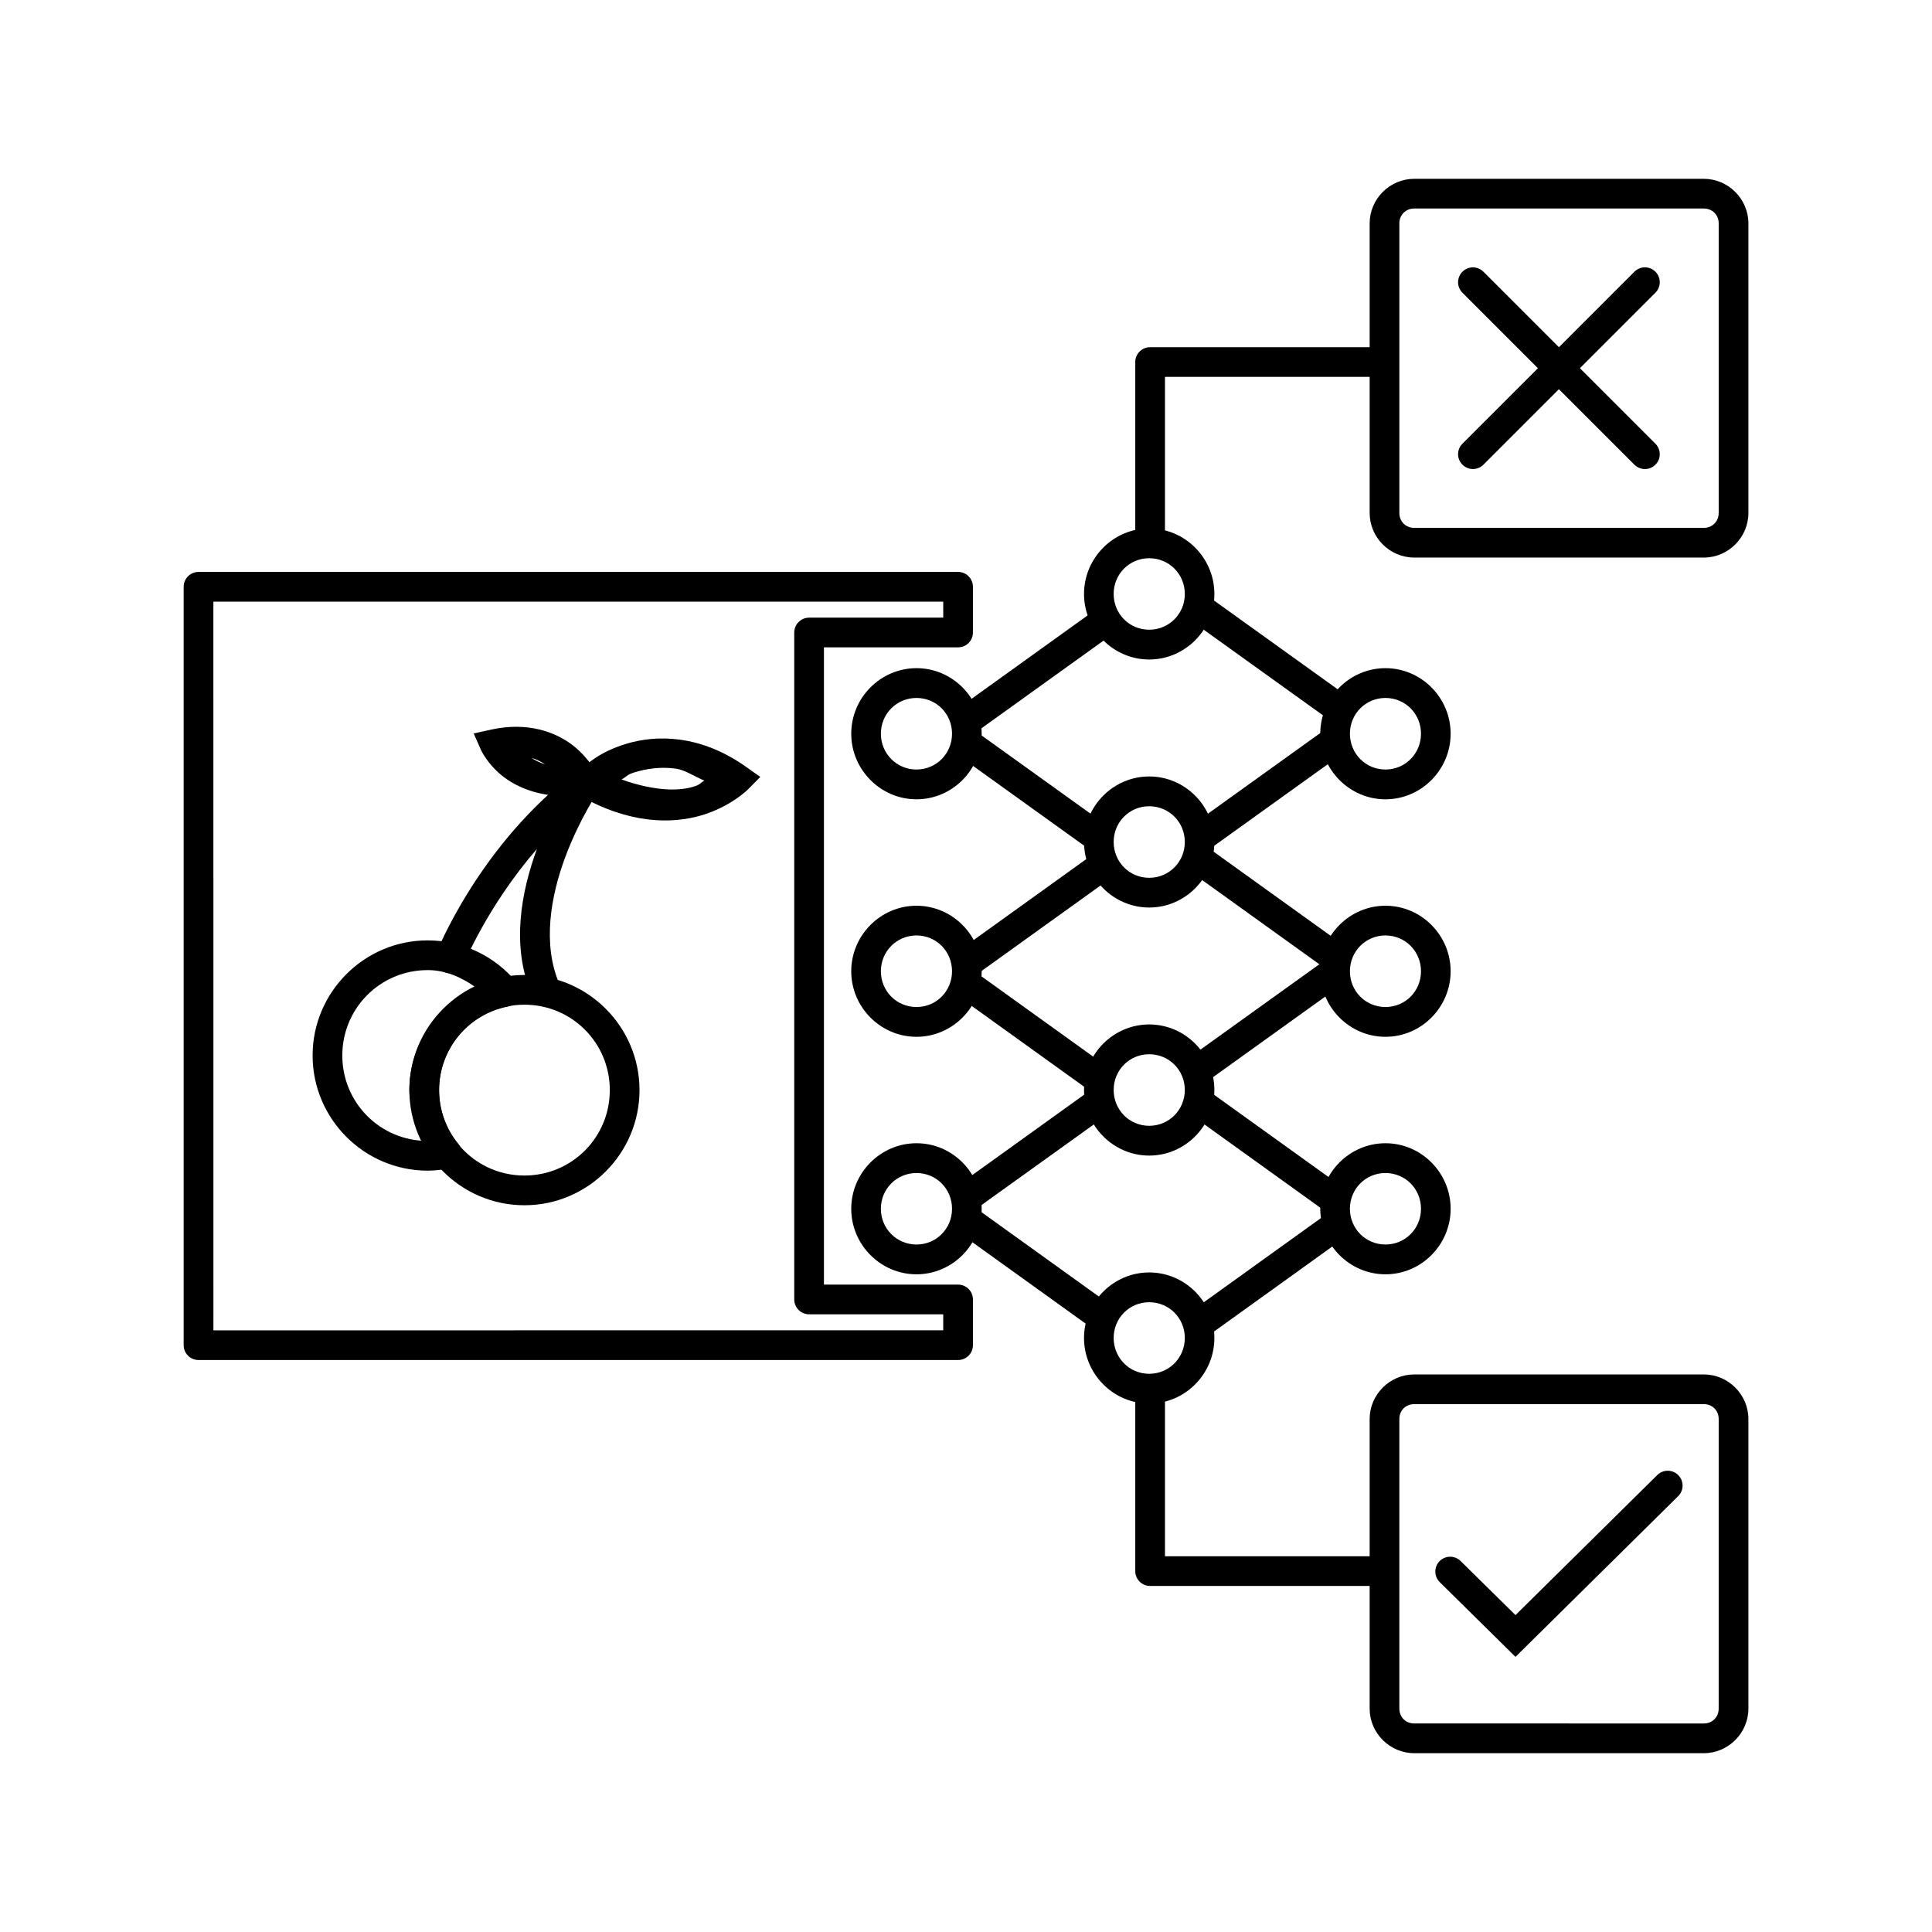
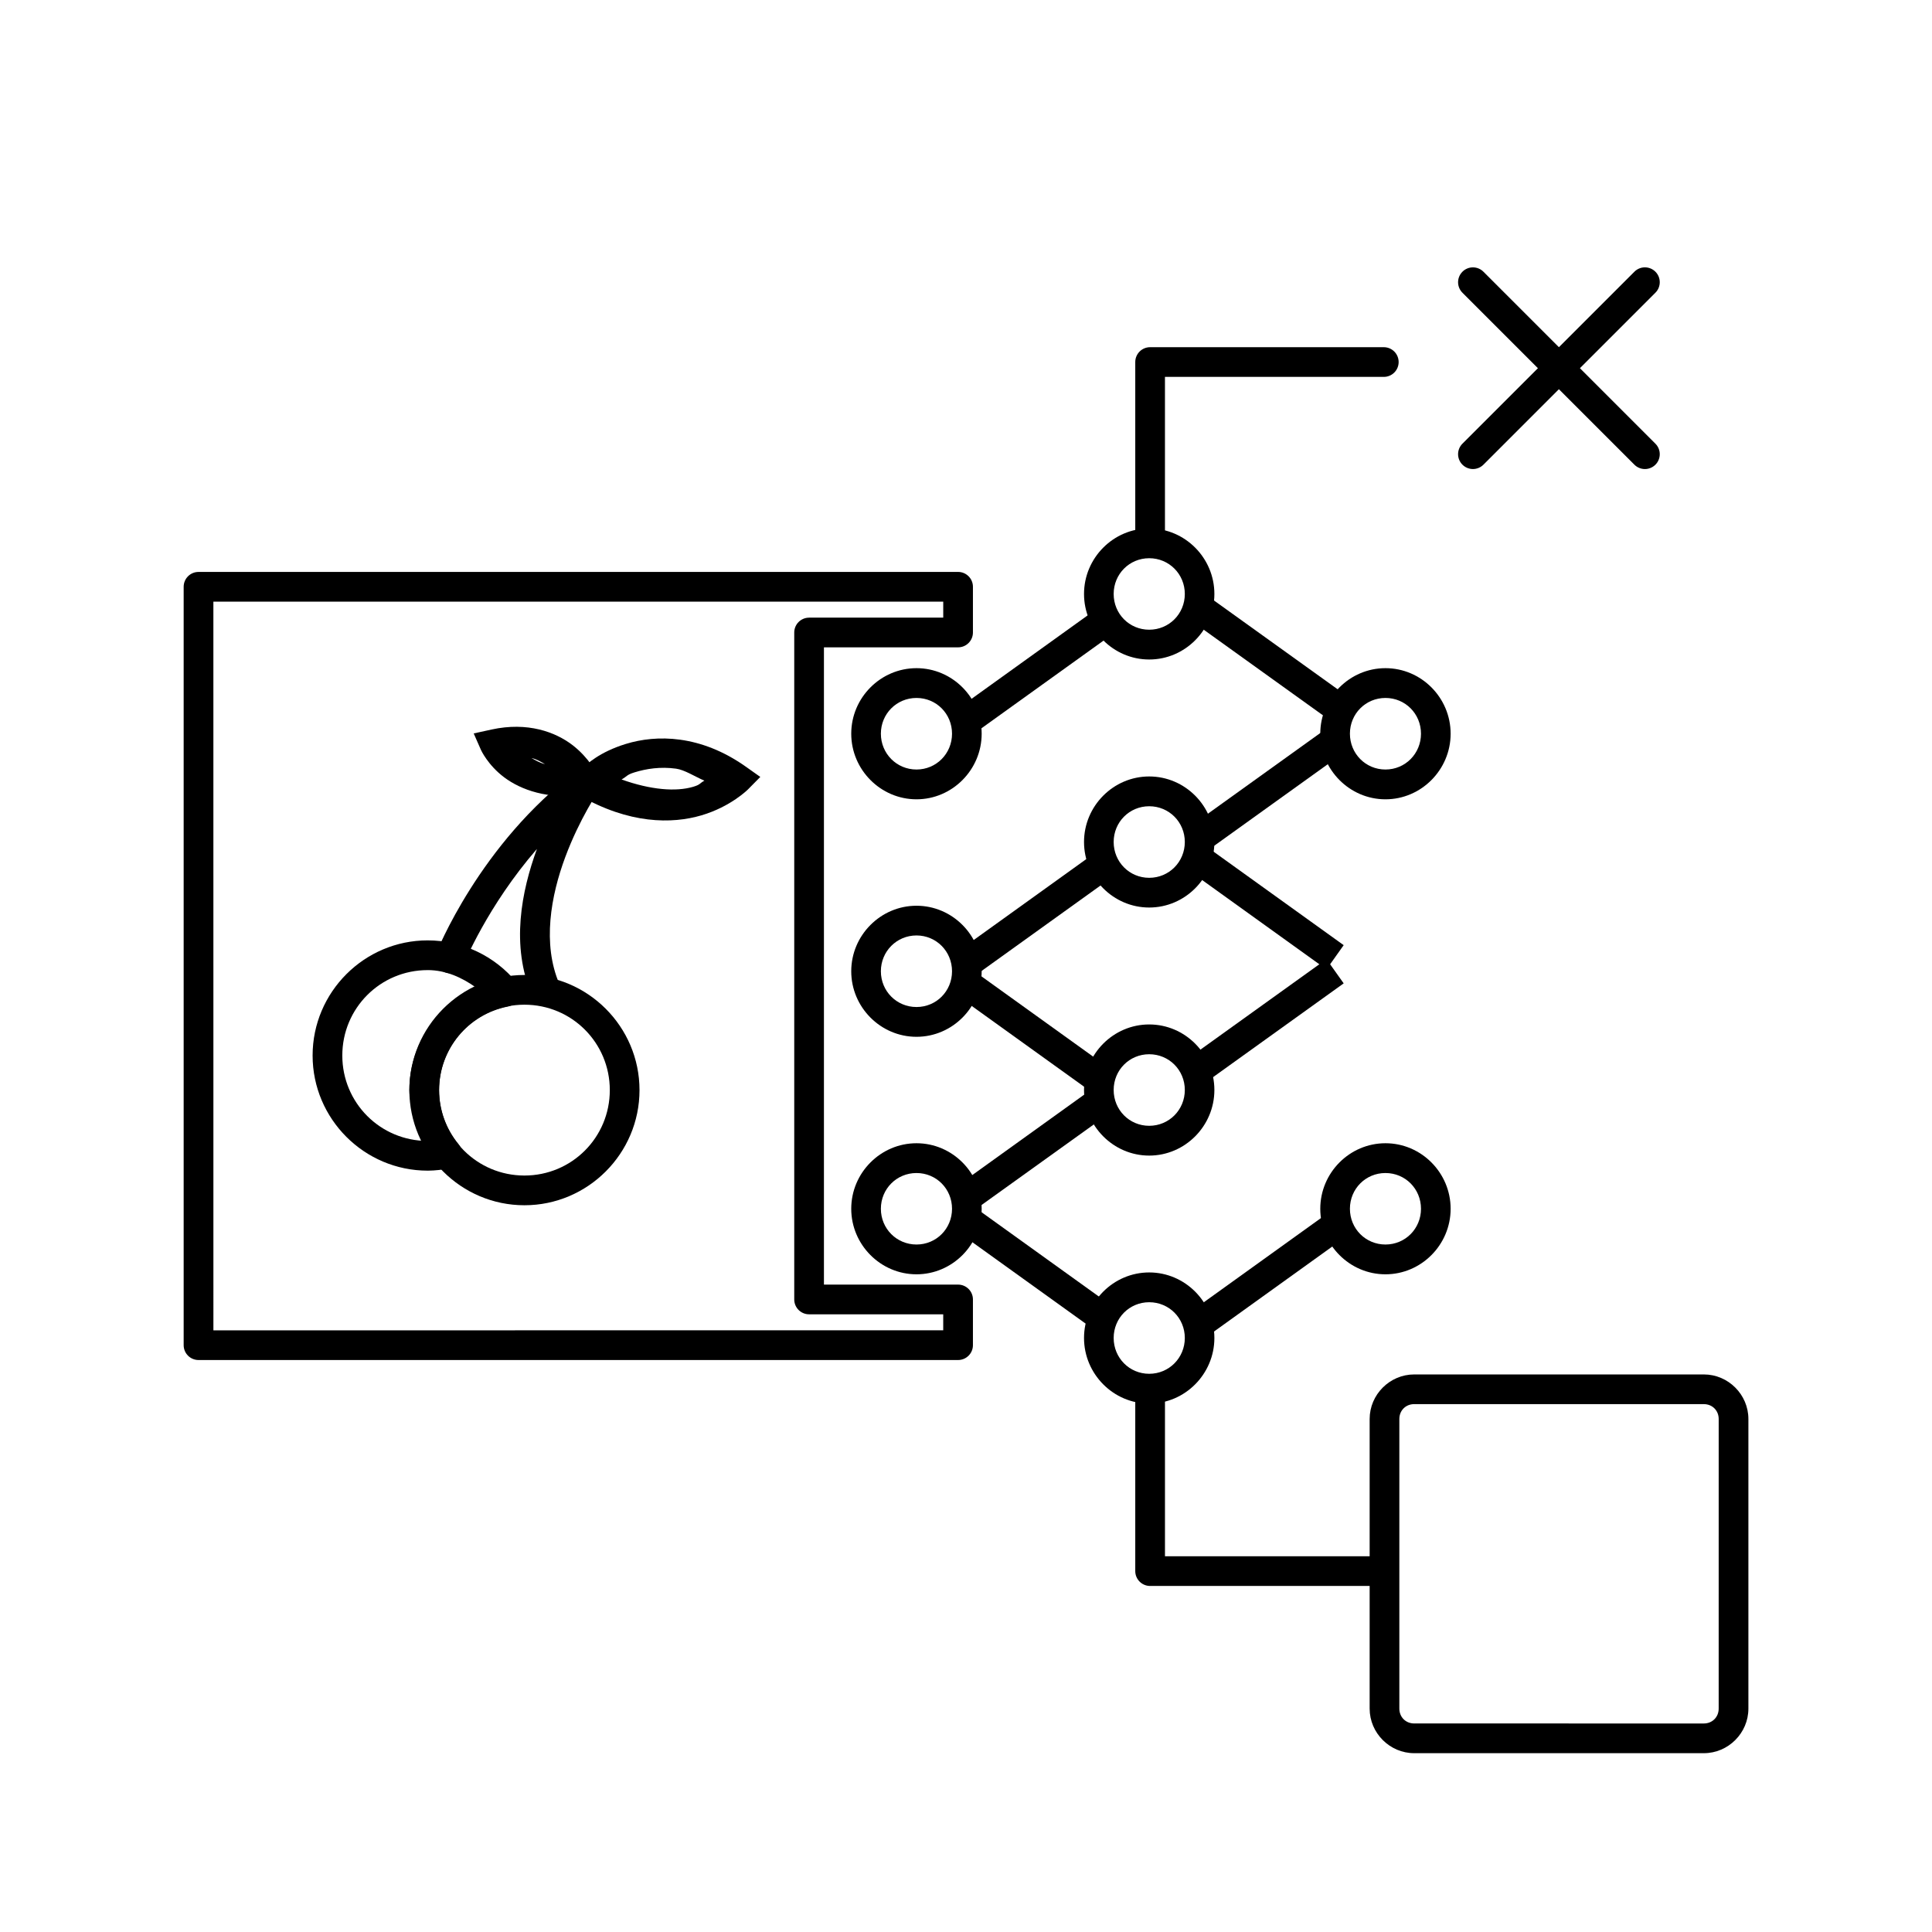
<svg xmlns="http://www.w3.org/2000/svg" fill="#000000" width="800px" height="800px" version="1.1" viewBox="144 144 512 512">
  <g>
    <path d="m386.88 321.07c-9.492 0-17.293 7.82-17.293 17.367s7.797 17.387 17.293 17.387c9.492 0 17.273-7.84 17.273-17.387s-7.777-17.367-17.273-17.367zm0 7.894c5.25 0 9.418 4.191 9.418 9.473s-4.168 9.492-9.418 9.492-9.438-4.211-9.438-9.492 4.188-9.473 9.438-9.473z" />
    <path d="m386.88 384.03c-9.492 0-17.293 7.82-17.293 17.367s7.797 17.367 17.293 17.367c9.492 0 17.273-7.82 17.273-17.367s-7.777-17.367-17.273-17.367zm0 7.875c5.25 0 9.418 4.211 9.418 9.492s-4.168 9.473-9.418 9.473-9.438-4.191-9.438-9.473 4.188-9.492 9.438-9.492z" />
    <path d="m386.88 446.97c-9.492 0-17.293 7.82-17.293 17.367 0 9.547 7.797 17.367 17.293 17.367 9.492 0 17.273-7.82 17.273-17.367 0-9.547-7.777-17.367-17.273-17.367zm0 7.894c5.25 0 9.418 4.191 9.418 9.473s-4.168 9.473-9.418 9.473-9.438-4.191-9.438-9.473 4.188-9.473 9.438-9.473z" />
    <path d="m448.55 284.04c-9.492 0-17.273 7.82-17.273 17.367s7.777 17.367 17.273 17.367c9.492 0 17.273-7.82 17.273-17.367s-7.777-17.367-17.273-17.367zm0 7.894c5.25 0 9.438 4.191 9.438 9.473s-4.188 9.473-9.438 9.473-9.418-4.191-9.418-9.473 4.168-9.473 9.418-9.473z" />
    <path d="m448.55 349.77c-9.492 0-17.273 7.82-17.273 17.367 0 9.547 7.777 17.367 17.273 17.367 9.492 0 17.273-7.82 17.273-17.367 0-9.547-7.777-17.367-17.273-17.367zm0 7.894c5.25 0 9.438 4.191 9.438 9.473s-4.188 9.492-9.438 9.492-9.418-4.211-9.418-9.492 4.168-9.473 9.418-9.473z" />
    <path d="m448.55 415.49c-9.492 0-17.273 7.82-17.273 17.367s7.777 17.387 17.273 17.387c9.492 0 17.273-7.84 17.273-17.387s-7.777-17.367-17.273-17.367zm0 7.894c5.25 0 9.438 4.191 9.438 9.473s-4.188 9.492-9.438 9.492-9.418-4.211-9.418-9.492 4.168-9.473 9.418-9.473z" />
    <path d="m448.55 481.21c-9.492 0-17.273 7.82-17.273 17.367s7.777 17.387 17.273 17.387c9.492 0 17.273-7.84 17.273-17.387s-7.777-17.367-17.273-17.367zm0 7.894c5.25 0 9.438 4.191 9.438 9.473s-4.188 9.492-9.438 9.492-9.418-4.211-9.418-9.492 4.168-9.473 9.418-9.473z" />
    <path d="m511.16 321.07c-9.492 0-17.273 7.82-17.273 17.367s7.777 17.387 17.273 17.387c9.492 0 17.273-7.84 17.273-17.387s-7.777-17.367-17.273-17.367zm0 7.894c5.25 0 9.418 4.191 9.418 9.473s-4.168 9.492-9.418 9.492-9.418-4.211-9.418-9.492 4.168-9.473 9.418-9.473z" />
-     <path d="m511.16 384.03c-9.492 0-17.273 7.82-17.273 17.367s7.777 17.367 17.273 17.367c9.492 0 17.273-7.82 17.273-17.367s-7.777-17.367-17.273-17.367zm0 7.875c5.25 0 9.418 4.211 9.418 9.492s-4.168 9.473-9.418 9.473-9.418-4.191-9.418-9.473 4.168-9.492 9.418-9.492z" />
    <path d="m511.16 446.97c-9.492 0-17.273 7.82-17.273 17.367 0 9.547 7.777 17.367 17.273 17.367 9.492 0 17.273-7.82 17.273-17.367 0-9.547-7.777-17.367-17.273-17.367zm0 7.894c5.25 0 9.418 4.191 9.418 9.473s-4.168 9.473-9.418 9.473-9.418-4.191-9.418-9.473 4.168-9.473 9.418-9.473z" />
-     <path d="m401.59 337.08-4.559 6.422 35.438 25.445 4.559-6.422z" />
    <path d="m495.53 337.08-35.438 25.445 4.559 6.422 35.438-25.445z" />
-     <path d="m464.65 433.34-4.559 6.422 35.438 25.469 4.559-6.422z" />
    <path d="m434.3 431.95-35.438 25.469 4.559 6.422 35.457-25.445z" />
    <path d="m464.65 369.01-4.559 6.422 35.438 25.469 4.559-6.422z" />
    <path d="m495.53 465.75-35.438 25.469 4.559 6.422 35.438-25.469z" />
    <path d="m401.59 463.43-4.559 6.422 35.438 25.469 4.559-6.422z" />
    <path d="m434.3 369.93-35.438 25.469 4.559 6.422 35.457-25.469z" />
    <path d="m401.59 400.94-4.559 6.422 35.438 25.469 4.559-6.422z" />
    <path d="m495.53 398.18-35.438 25.445 4.559 6.422 35.438-25.445z" />
    <path d="m464.65 302.37-4.559 6.422 35.438 25.445 4.559-6.422z" />
    <path d="m434.3 305.6-35.438 25.469 4.559 6.422 35.457-25.469z" />
    <path d="m257.34 393.21c-16.793 0-30.496 13.707-30.496 30.512 0 16.805 13.699 30.512 30.496 30.512v0.004h0.055c1.988-0.023 3.965-0.246 5.91-0.66 1.348-0.285 2.445-1.254 2.898-2.555 0.453-1.297 0.195-2.742-0.68-3.801-3.324-4.039-5.148-9.102-5.164-14.336 0.031-10.82 7.656-20.066 18.273-22.148 1.355-0.27 2.477-1.227 2.945-2.531 0.469-1.301 0.219-2.758-0.656-3.828-5.789-7.062-14.453-11.168-23.582-11.168zm0 7.875c4.742 0 9.008 1.922 12.793 4.609-10.426 4.941-17.617 15.211-17.645 27.176v0.004 0.027c0.012 4.914 2.609 9.156 4.852 13.461h-0.016c-12.535-0.008-22.609-10.094-22.609-22.637 0-12.551 10.082-22.637 22.625-22.637z" />
    <path d="m282.98 402.38c-16.793 0-30.496 13.707-30.496 30.512 0 16.805 13.699 30.512 30.496 30.512 16.793 0 30.496-13.707 30.496-30.512 0-16.805-13.699-30.512-30.496-30.512zm0 7.875c12.543 0 22.625 10.09 22.625 22.637 0 12.551-10.082 22.637-22.625 22.637s-22.625-10.09-22.625-22.637c0-12.551 10.082-22.637 22.625-22.637z" />
    <path d="m300.56 347.56c-1.199-0.367-2.504-0.137-3.508 0.613-25.973 19.375-37.406 48.34-37.406 48.34l0.004 0.004c-0.391 0.969-0.379 2.055 0.031 3.016 0.41 0.961 1.188 1.723 2.156 2.109 2.019 0.801 4.305-0.184 5.109-2.207 0 0 6.188-15.301 19.348-30.457-4.074 11.145-7.008 25.574-1.289 38.891 0.859 1.996 3.172 2.922 5.164 2.062 0.965-0.41 1.723-1.191 2.109-2.164 0.387-0.973 0.367-2.059-0.047-3.019-4.566-10.629-2.238-23.383 1.574-33.621 3.812-10.238 8.844-17.566 8.844-17.566 0.711-1.035 0.887-2.348 0.477-3.531-0.414-1.184-1.367-2.102-2.566-2.469z" />
    <path d="m324.27 340.03c-5.434-0.75-10.355-0.129-14.41 1.117-7.051 2.164-10.328 5.379-11.449 6.371h-0.016 0.004c-0.02 0.012-0.039 0.027-0.059 0.043-0.152 0.137-1.645 0.918-1.645 0.918v-0.004c-0.012 0.117-0.016 0.23-0.016 0.344-0.246 0.152-0.477 0.328-0.688 0.531-0.039 0.812 0.18 1.617 0.617 2.305-0.266 0.773-0.289 1.609-0.059 2.391 0.234 0.027 0.469 0.031 0.703 0.016 0.039 0.23 0.102 0.453 0.184 0.672 13.289 7.699 24.648 7.641 32.453 5.34s12.348-6.887 12.348-6.887l3.25-3.293-3.777-2.676c-6.074-4.305-12.012-6.438-17.445-7.188zm-1.102 7.676c2.238 0.305 4.981 2.094 7.5 3.18-1.332 0.723-1 1.043-3.004 1.633-4.539 1.336-11.176 0.824-18.945-1.949 1.512-0.84 1.285-1.227 3.449-1.891 3.148-0.965 6.828-1.543 11.004-0.973z" />
    <path d="m286.88 337.31c-3.598-0.859-7.832-1.027-12.648 0.027l-4.695 1.031 1.934 4.394s1.812 4.004 6.168 7.258c4.356 3.254 11.473 5.949 21.508 4.641l-0.004 0.004c0.391-0.066 0.766-0.195 1.117-0.371 0.023 0.008 0.047 0.016 0.07 0.027 0.035-0.027 0.07-0.059 0.102-0.086 0.543-0.281 1.012-0.684 1.375-1.176 0.066-0.121 0.129-0.246 0.184-0.371 0.238-0.414 0.398-0.863 0.473-1.332 0.031-0.199 0.047-0.402 0.043-0.602 0.023-0.168 0.031-0.336 0.031-0.5-0.055-0.043-0.105-0.078-0.16-0.117-0.016-0.363-0.082-0.727-0.199-1.074 0 0-2.012-4.199-6.496-7.633-2.242-1.715-5.203-3.262-8.801-4.121zm-2.047 7.574c1.492 0.336 2.488 1.004 3.606 1.617-1.551-0.379-2.496-1.027-3.606-1.617z" />
    <path d="m196.61 295.57c-2.176 0-3.938 1.762-3.938 3.938v200.98-0.004c0 2.176 1.762 3.938 3.938 3.938h201.29c2.176 0 3.938-1.762 3.938-3.938v-12.117 0.004c0-2.176-1.762-3.938-3.938-3.938h-35.547v-168.88h35.547c2.176 0 3.938-1.762 3.938-3.938v-12.113c0-2.176-1.762-3.938-3.938-3.938zm3.938 7.871h193.42v4.242h-35.547l-0.004 0.004c-2.172 0-3.934 1.762-3.934 3.934v176.75c0 2.172 1.762 3.934 3.934 3.934h35.547v4.242l-193.41 0.004z" />
    <path d="m518.78 508.24c-6.473 0-11.809 5.336-11.809 11.809v76.754c0 6.473 5.336 11.809 11.809 11.809h76.754c6.473 0 11.809-5.336 11.809-11.809v-76.754c0-6.473-5.336-11.809-11.809-11.809zm0 7.871h76.754c2.25 0 3.938 1.688 3.938 3.938l-0.004 76.754c0 2.25-1.688 3.938-3.938 3.938l-76.75-0.004c-2.25 0-3.938-1.688-3.938-3.938v-76.754c0-2.25 1.688-3.938 3.938-3.938z" />
-     <path d="m583.2 534.9-37.578 37.117-14.543-14.328v-0.004c-1.547-1.527-4.039-1.512-5.566 0.031-1.527 1.547-1.512 4.039 0.031 5.566l20.078 19.805 43.113-42.59c1.547-1.527 1.559-4.019 0.031-5.566-1.527-1.543-4.019-1.559-5.566-0.031z" />
-     <path d="m518.78 191.39c-6.473 0-11.809 5.336-11.809 11.809v76.754c0 6.473 5.336 11.809 11.809 11.809h76.754c6.473 0 11.809-5.336 11.809-11.809v-76.754c0-6.473-5.336-11.809-11.809-11.809zm0 7.871h76.754c2.25 0 3.938 1.688 3.938 3.938v76.754c0 2.25-1.688 3.938-3.938 3.938l-76.754-0.004c-2.25 0-3.938-1.688-3.938-3.938v-76.75c0-2.25 1.688-3.938 3.938-3.938z" />
    <path d="m531.57 261.57c-0.746 0.738-1.164 1.746-1.164 2.793s0.418 2.055 1.164 2.793c0.738 0.734 1.742 1.145 2.785 1.145 1.043-0.004 2.043-0.422 2.781-1.164l45.574-45.574c1.523-1.535 1.523-4.012 0-5.547-0.738-0.742-1.738-1.16-2.781-1.164-1.043-0.004-2.047 0.406-2.785 1.145z" />
    <path d="m531.57 216c-0.746 0.738-1.164 1.742-1.164 2.793 0 1.047 0.418 2.051 1.164 2.793l45.574 45.574c0.738 0.734 1.742 1.145 2.785 1.145 1.043-0.004 2.043-0.422 2.781-1.164 1.523-1.535 1.523-4.012 0-5.547l-45.574-45.574c-0.738-0.742-1.738-1.16-2.781-1.164-1.043-0.004-2.047 0.406-2.785 1.145z" />
    <path d="m448.79 236.01c-2.172 0-3.934 1.762-3.934 3.938v45.57c0 1.043 0.414 2.047 1.152 2.785 0.738 0.738 1.738 1.152 2.781 1.152 1.047 0 2.047-0.414 2.785-1.152s1.152-1.742 1.152-2.785v-41.637h57.996c1.043 0 2.043-0.414 2.781-1.152 0.738-0.738 1.152-1.738 1.152-2.781 0-1.047-0.414-2.047-1.152-2.785-0.738-0.738-1.738-1.152-2.781-1.152z" />
    <path d="m448.79 509.1c-2.172 0-3.934 1.762-3.934 3.934v47.324c0 2.176 1.762 3.938 3.934 3.938h61.934c1.043 0 2.043-0.414 2.781-1.152 0.738-0.738 1.152-1.742 1.152-2.785s-0.414-2.043-1.152-2.781c-0.738-0.738-1.738-1.152-2.781-1.152h-57.996v-43.391c0-1.043-0.414-2.043-1.152-2.781-0.738-0.738-1.738-1.152-2.785-1.152z" />
  </g>
</svg>